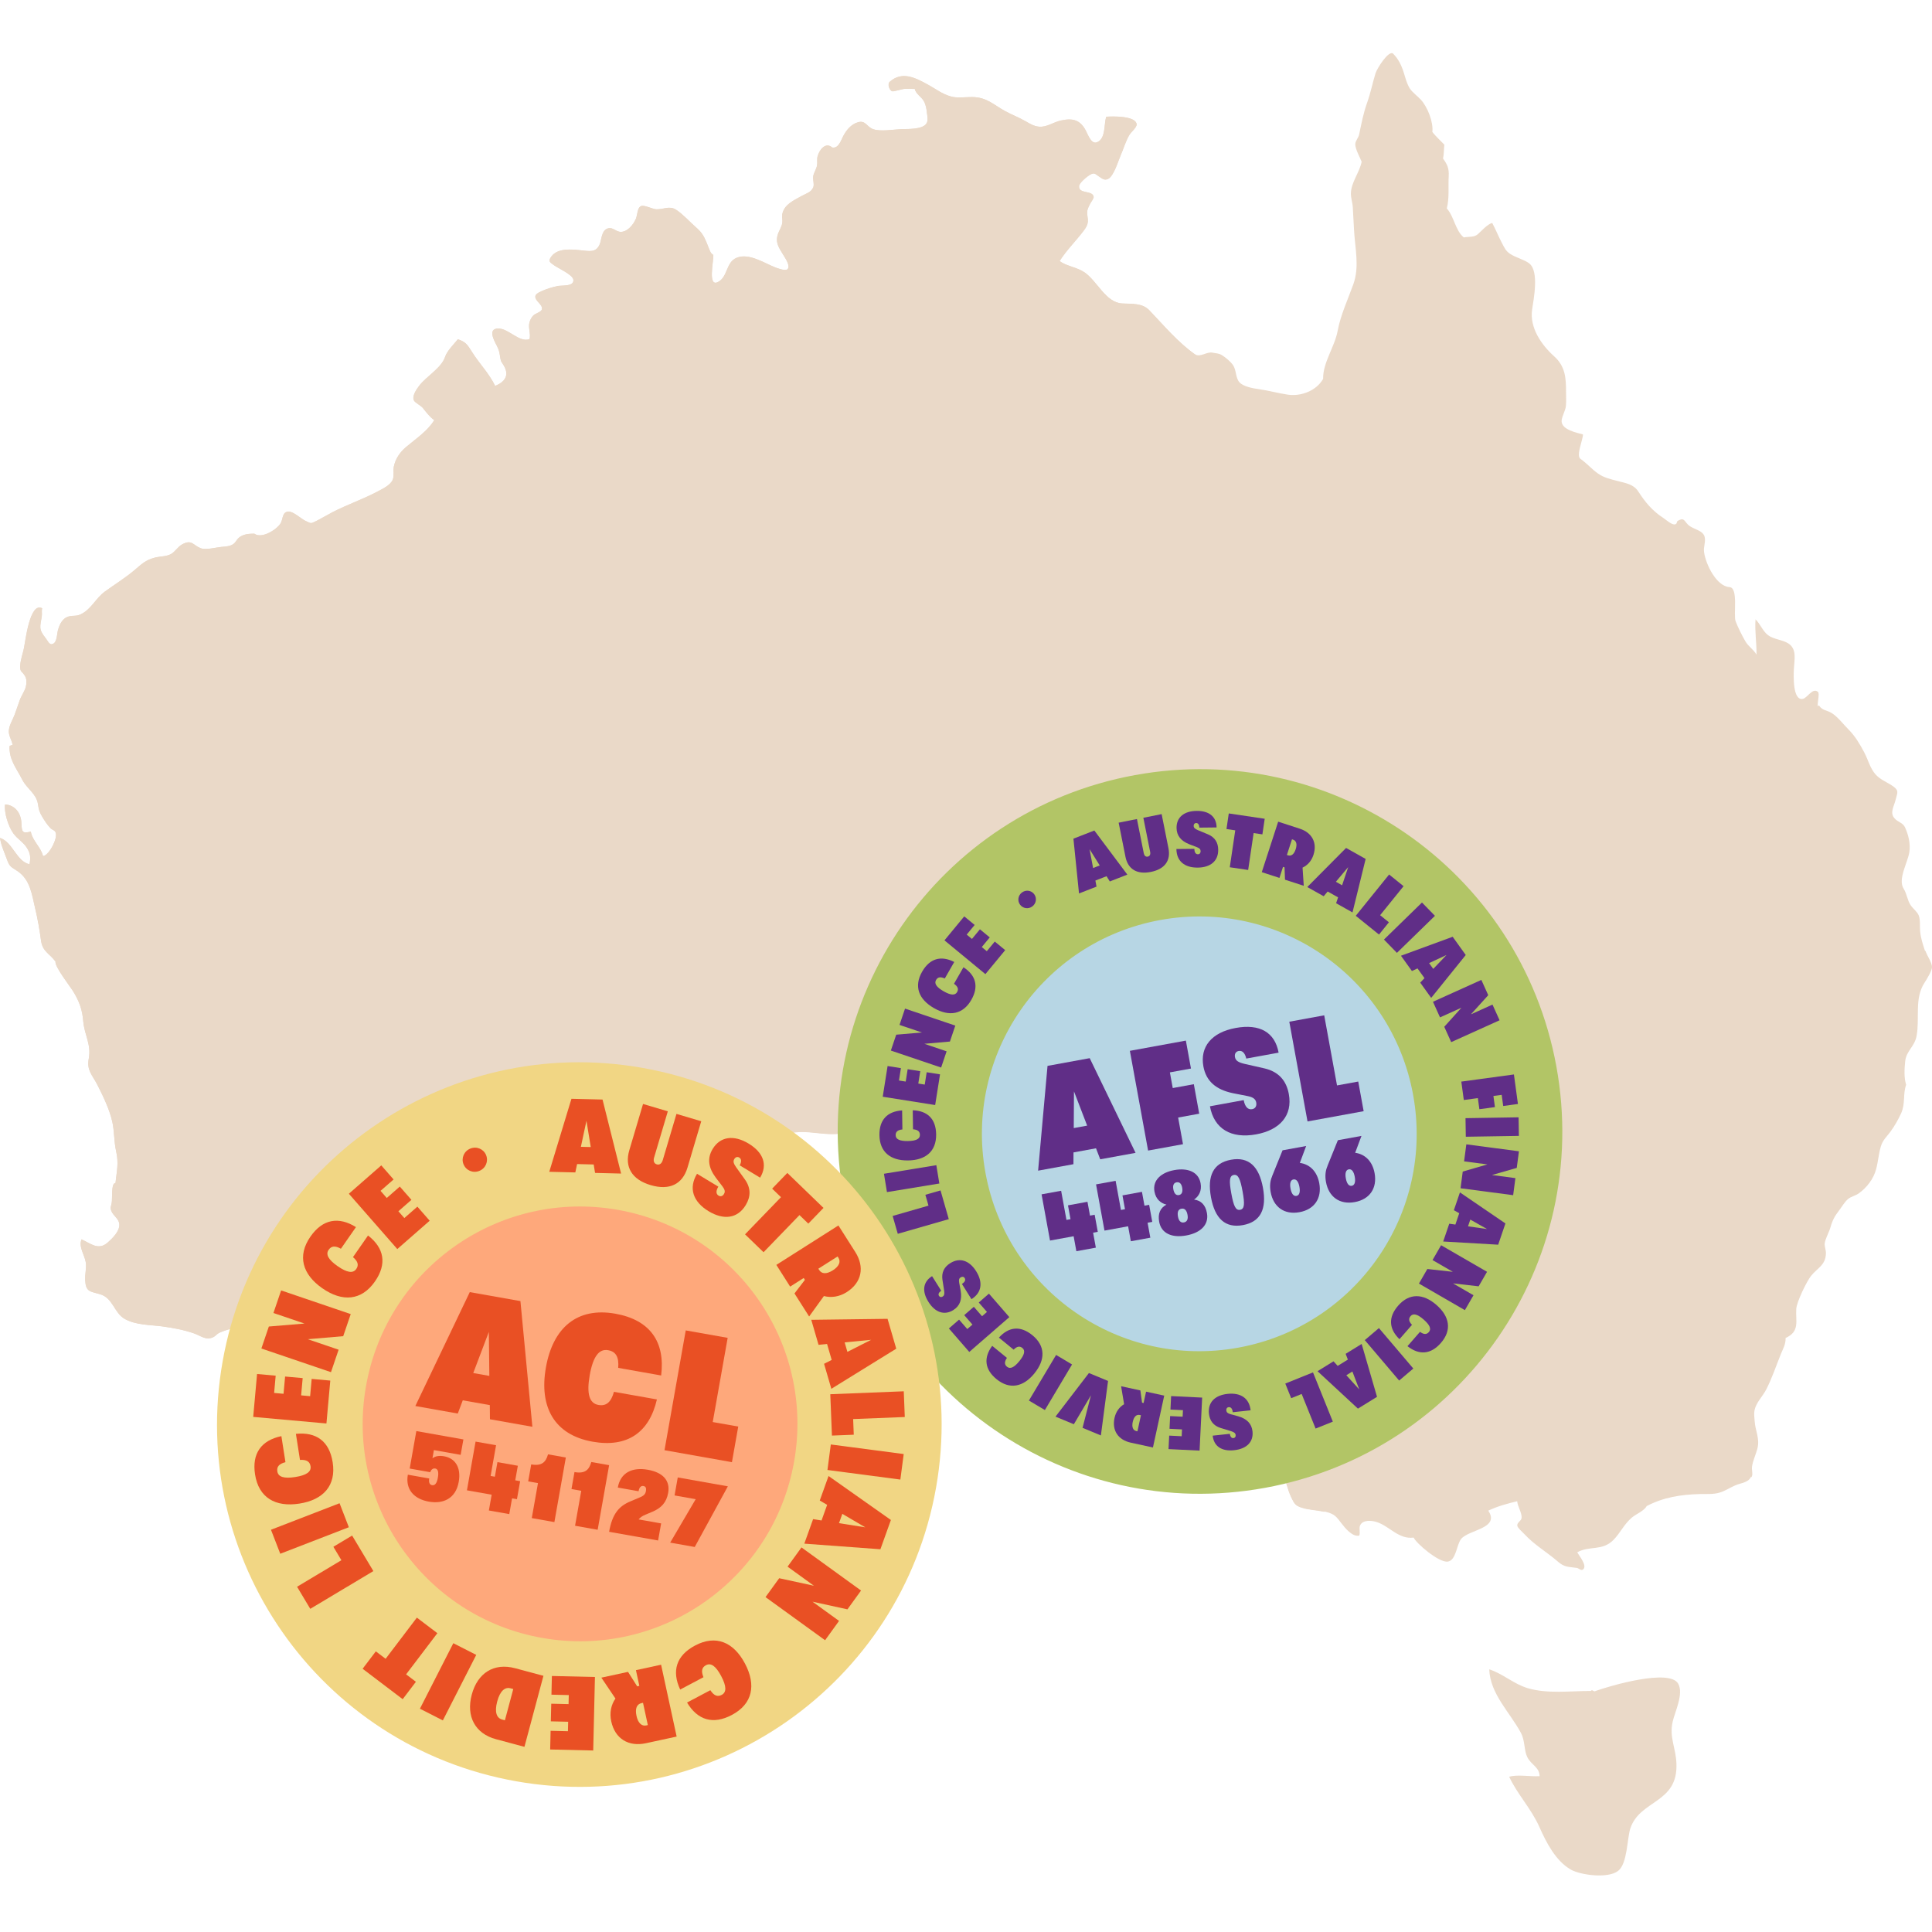
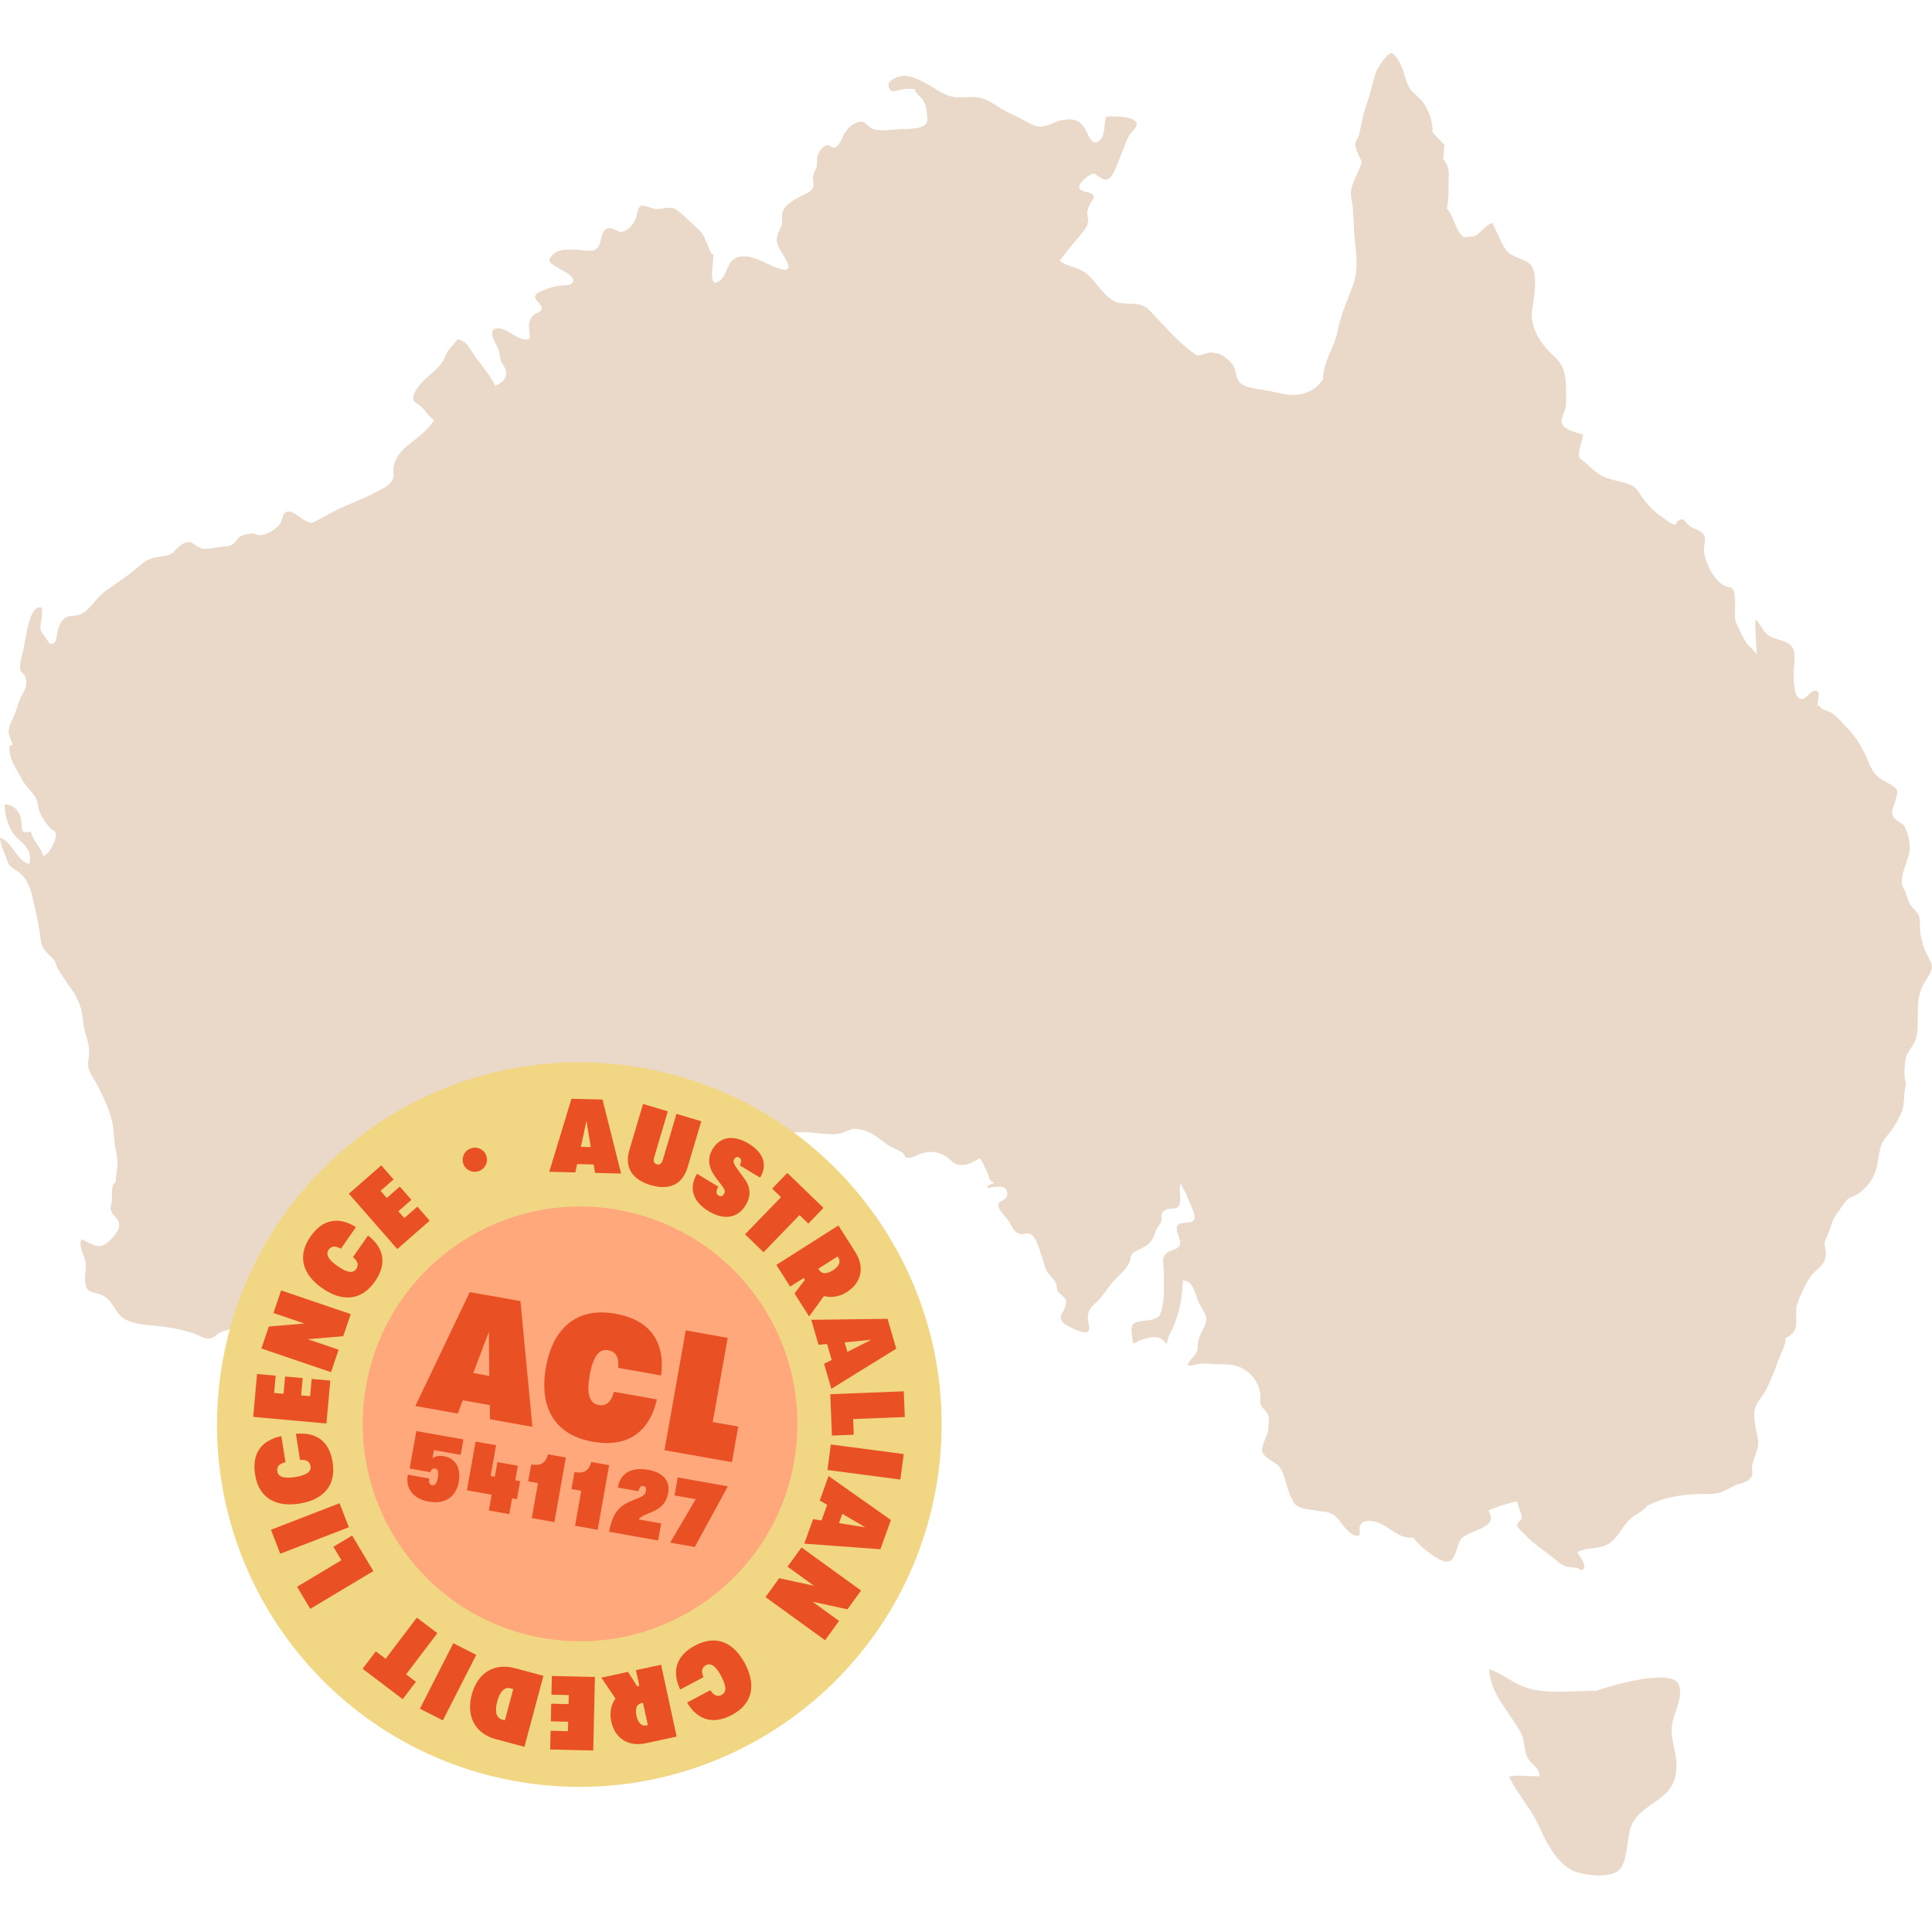
<svg xmlns="http://www.w3.org/2000/svg" width="380" height="380" viewBox="0 0 380 380" fill="none">
  <g clip-path="url(#clip0_27247_46618)">
    <g opacity="0.8">
      <path d="M235.079 69.73C231.656 67.317 228.86 63.961 226.045 61.016C224.68 59.585 222.697 59.791 220.687 59.679C217.461 59.501 215.796 55.266 213.29 53.555C211.794 52.535 209.755 52.349 208.399 51.339C209.736 49.226 211.616 47.374 213.131 45.374C214.066 44.139 214.047 43.635 213.851 42.27C213.729 41.419 213.935 40.942 214.449 39.988C214.59 39.717 215.151 39.016 215.095 38.698C214.889 37.352 212.093 38.221 212.233 36.585C212.289 35.93 213.851 34.65 214.421 34.341C215.3 33.864 215.338 34.191 216.179 34.724C216.834 35.145 217.227 35.528 217.947 35.173C219.078 34.612 219.957 31.555 220.406 30.545C220.995 29.199 221.388 27.74 222.155 26.478C222.473 25.954 223.614 25.029 223.548 24.43C223.371 22.747 218.742 22.86 217.591 22.953C217.077 24.346 217.554 27.235 215.768 27.974C214.664 28.432 214.029 26.609 213.57 25.711C212.448 23.533 210.943 23.187 208.633 23.701C207.155 24.028 205.874 25.057 204.331 24.907C203.33 24.814 202.554 24.327 201.713 23.841C200.413 23.084 199.019 22.579 197.701 21.85C195.307 20.541 194.091 19.11 191.173 19.082C189.649 19.073 188.368 19.344 186.993 18.961C185.301 18.484 184.048 17.493 182.542 16.661C179.998 15.268 177.427 13.912 174.967 16.1C174.518 16.492 174.883 17.755 175.482 17.942C175.762 18.035 177.436 17.474 177.95 17.465C178.605 17.455 179.269 17.446 179.914 17.483C180.139 18.484 181.205 18.998 181.691 19.868C182.112 20.625 182.233 21.457 182.327 22.308C182.392 22.906 182.57 23.617 182.261 24.197C181.541 25.524 178.502 25.337 177.155 25.403C175.659 25.477 173.2 25.898 171.76 25.412C170.469 24.982 170.273 23.598 168.758 24.038C167.374 24.44 166.485 25.571 165.84 26.768C165.382 27.628 164.952 29.227 163.671 29.002C162.427 27.899 161.192 29.339 160.809 30.713C160.641 31.302 160.8 31.919 160.697 32.508C160.566 33.275 160.07 33.92 159.939 34.678C159.836 35.313 160.182 36.211 159.958 36.809C159.584 37.81 158.499 38.072 157.648 38.548C156.077 39.427 154.207 40.231 153.851 42.157C153.758 42.681 153.936 43.27 153.861 43.794C153.749 44.644 153.262 45.261 153.01 46.009C152.43 47.72 153.187 48.712 154.141 50.264C154.515 50.871 155.535 52.395 154.852 52.966C154.431 53.321 152.898 52.751 152.561 52.62C150.41 51.806 147.268 49.647 144.827 50.722C142.742 51.638 143.181 54.452 141.208 55.462C139.16 56.509 140.357 51.432 140.301 50.123C140.03 50.048 140.058 49.88 139.824 49.731C139.422 48.926 139.347 48.618 138.992 47.748C138.393 46.29 137.954 45.635 136.841 44.663C135.681 43.653 134.344 42.139 132.979 41.25C131.642 40.39 130.529 41.204 129.098 41.157C128.35 41.138 126.751 40.269 126.096 40.521C125.329 40.82 125.395 42.26 125.058 43.046C124.581 44.13 123.506 45.523 122.187 45.598C121.187 45.654 120.588 44.635 119.597 44.906C118.259 45.28 118.353 47.103 117.942 48.057C117.193 49.768 115.856 49.375 114.201 49.216C112.424 49.048 109.712 48.73 108.45 50.432C107.72 51.423 108.16 51.563 108.992 52.18C109.703 52.713 112.658 54.013 112.77 55.013C112.929 56.369 110.647 56.088 109.722 56.238C109.095 56.341 105.579 57.285 105.317 58.145C105.008 59.164 106.982 59.922 106.533 60.95C106.346 61.371 105.252 61.67 104.896 62.044C104.401 62.549 104.083 63.288 104.055 63.98C104.026 64.933 104.363 65.7 104.157 66.691C102.1 67.439 100.033 64.55 97.939 64.606C95.919 64.662 97.162 66.944 97.714 67.991C98.247 69.01 98.238 69.459 98.406 70.431C98.556 71.282 98.649 71.132 99.098 71.908C100.258 73.909 99.201 75.143 97.387 75.9C96.171 73.395 94.329 71.59 92.879 69.29C91.963 67.841 91.654 67.261 90.055 66.719C89.27 67.692 87.923 69.019 87.54 70.178C86.81 72.413 83.837 74.002 82.396 75.929C81.91 76.574 80.938 77.976 81.442 78.808C81.723 79.266 82.752 79.725 83.182 80.257C83.837 81.08 84.575 82.062 85.407 82.623C84.117 84.764 81.742 86.326 79.843 87.934C78.693 88.915 77.786 90.178 77.459 91.767C77.29 92.571 77.552 93.581 77.244 94.338C76.804 95.413 75.27 96.124 74.307 96.638C71.446 98.162 68.313 99.237 65.414 100.724C64.329 101.285 63.273 101.93 62.197 102.472C61.038 103.061 61.187 102.94 60.14 102.472C59.27 102.089 57.652 100.518 56.689 100.612C55.501 100.724 55.67 101.996 55.249 102.809C54.622 104.043 51.508 106.072 50.021 104.959C48.89 104.959 47.796 105.062 46.982 105.754C46.412 106.24 46.337 106.848 45.551 107.194C44.906 107.484 44.223 107.503 43.513 107.568C42.409 107.68 40.473 108.204 39.473 107.821C37.958 107.241 37.752 106.044 35.873 107.035C34.947 107.521 34.47 108.522 33.572 108.999C32.674 109.466 31.43 109.419 30.449 109.672C28.644 110.13 27.811 110.971 26.446 112.131C24.623 113.673 22.584 114.926 20.657 116.319C18.806 117.656 17.946 119.863 15.841 120.835C14.991 121.228 14.467 121.022 13.616 121.219C12.325 121.509 11.745 122.715 11.399 123.921C11.213 124.566 11.222 126.127 10.549 126.548C9.744 127.053 9.501 126.174 8.968 125.501C7.537 123.715 7.893 123.304 8.211 121.2C8.295 120.667 8.136 120.134 8.295 119.639C5.863 118.283 4.984 126.137 4.704 127.483C4.47 128.642 3.993 129.848 3.965 131.036C3.937 132.307 4.348 131.933 4.947 133.018C5.284 133.635 5.228 134.43 5.078 135.066C4.872 135.907 4.208 136.814 3.9 137.655C3.535 138.628 3.226 139.628 2.862 140.601C2.478 141.601 1.767 142.686 1.73 143.789C1.702 144.789 2.347 145.584 2.478 146.547C2.282 146.51 2.048 146.659 1.88 146.715C1.749 149.417 3.208 151.044 4.377 153.344C5.312 155.177 7.117 156.056 7.453 158.094C7.631 159.207 7.715 159.665 8.295 160.628C8.8 161.469 9.295 162.245 9.978 162.928C10.324 163.264 10.726 163.236 10.932 163.723C11.437 164.863 9.567 168.332 8.454 168.369C8.052 166.612 6.396 165.424 6.05 163.554C4.32 164.012 4.283 163.564 4.208 161.862C4.124 159.983 3.03 158.346 0.991 158.216C0.776 159.88 1.665 162.601 2.637 163.928C3.413 164.994 4.517 165.574 5.256 166.705C5.994 167.846 6.041 168.631 5.807 169.987C3.226 169.435 2.525 165.63 0 164.798C0.178 166.191 0.832 167.565 1.309 168.884C1.861 170.445 2.048 170.417 3.376 171.286C5.938 172.96 6.266 175.915 6.911 178.654C7.425 180.814 7.771 182.833 8.07 185.012C8.36 187.162 9.735 187.518 10.913 189.116C10.689 190.061 13.859 194.09 14.457 195.091C15.636 197.064 16.188 198.625 16.375 200.916C16.599 203.515 17.974 205.432 17.459 208.171C17.01 210.574 18.133 211.35 19.208 213.482C20.321 215.688 21.527 218.185 22.079 220.606C22.509 222.504 22.397 224.449 22.827 226.366C23.379 228.843 22.977 230.171 22.706 232.696C21.826 232.602 22.126 235.753 21.967 236.594C21.836 237.314 21.621 237.501 21.911 238.212C22.275 239.119 23.379 239.68 23.463 240.774C23.566 242.129 22.154 243.523 21.2 244.364C19.367 245.981 17.983 244.654 16.029 243.756C15.43 245.234 16.599 246.758 16.852 248.197C17.057 249.357 16.683 250.572 16.749 251.75C16.861 254.041 17.6 253.966 19.638 254.536C22.257 255.266 22.406 258.258 24.585 259.436C26.802 260.633 29.429 260.548 31.907 260.876C33.983 261.147 36.19 261.568 38.126 262.241C39.492 262.708 40.492 263.699 41.951 262.989C42.409 262.764 42.662 262.353 43.129 262.128C43.924 261.745 45.084 261.446 45.944 261.156C48.057 260.446 48.114 259.782 49.544 257.996C51.153 256.004 53.425 256.201 55.352 254.798C58.41 257.566 62.01 252.274 61.075 249.983C64.572 248.197 67.976 248.665 71.642 248.347C73.176 248.216 74.663 248.141 76.159 247.842C77.057 247.664 78.815 247.057 79.694 247.365C80.236 247.562 80.807 248.272 81.302 248.59C82.106 249.104 82.434 249.011 83.322 249.207C84.267 249.413 84.229 249.908 85.034 250.301C86.894 251.236 89.214 248.74 91.121 248.73C92.365 248.73 93.412 249.544 94.553 249.721C96.078 249.964 98.808 248.515 99.846 247.272C101.305 245.533 100.66 243.186 101.661 241.297C102.493 239.708 103.596 238.969 104.653 237.651C105.261 236.894 107.393 237.8 108.478 237.445C109.75 237.034 111.405 236.529 112.359 235.575C114.023 233.92 115.033 231.798 117.53 231.05C118.325 230.816 118.68 230.994 119.485 230.947C120.429 230.891 121.243 230.414 122.15 230.199C124.852 229.545 127.667 229.732 130.407 229.825C133.259 229.928 135.008 229.956 137.664 228.647C140.703 227.151 143.668 226.02 146.969 225.347C150.672 224.589 154.291 222.439 158.172 222.607C160.229 222.691 162.417 223.121 164.465 223C165.831 222.925 166.841 222.046 168.215 221.878C168.225 221.719 167.851 222.084 168.075 221.999C170.871 221.971 172.592 223.72 174.724 225.234C175.612 225.861 177.932 226.366 178.044 227.572C179.54 227.946 180.363 226.917 181.812 226.628C183.468 226.3 184.927 226.59 186.32 227.591C187.405 228.376 187.47 228.993 188.966 229.077C190.407 229.161 191.519 228.311 192.773 227.731C193.231 228.666 193.941 229.825 194.297 230.826C194.736 232.032 194.446 232.116 195.746 232.649C195.12 232.78 194.493 233.013 194.072 233.528C195.316 233.649 197.972 232.555 198.131 234.622C198.262 236.22 196.691 235.902 196.392 236.837C196.074 237.8 198.084 239.511 198.561 240.334C199.057 241.194 199.375 242.176 200.403 242.578C201.142 242.868 201.918 242.363 202.582 242.625C203.929 243.149 204.565 246.234 205.004 247.384C205.313 248.188 205.444 249.058 205.837 249.824C206.332 250.787 207.286 251.451 207.716 252.442C207.903 252.872 207.828 253.452 208.034 253.845C208.333 254.434 208.764 254.527 209.128 255.004C209.699 255.733 209.792 255.574 209.671 256.547C209.502 257.912 207.857 258.837 209.082 260.09C209.643 260.661 213.037 262.446 213.888 261.867C214.618 261.371 213.804 259.903 213.888 258.996C214.057 257.042 214.982 256.818 216.273 255.387C217.264 254.293 217.966 253.003 218.957 251.919C220.07 250.703 221.641 249.553 222.192 247.945C222.436 247.234 222.23 247.047 222.66 246.561C223.343 245.776 224.998 245.43 225.821 244.644C226.765 243.738 226.98 242.821 227.42 241.737C227.616 241.251 228.187 240.699 228.308 240.259C228.626 239.184 227.953 238.483 229.412 237.81C230.328 237.389 231.282 238.034 231.853 236.987C232.507 235.781 231.525 233.902 232.264 232.677C232.47 232.78 232.694 232.677 232.76 232.677C231.563 232.237 233.218 234.378 233.377 234.939C233.648 235.902 235.481 239.035 234.836 239.97C234.247 240.83 232.283 240.175 231.628 241.017C231.086 241.718 231.909 243.064 232.049 243.794C232.498 246.178 230.384 245.402 229.178 246.767C228.486 247.543 228.907 249.03 228.907 250.049C228.907 252.573 229.169 255.284 228.439 257.697C228.112 258.772 228.177 258.959 226.971 259.454C225.98 259.866 223.399 259.595 222.763 260.595C222.314 261.315 222.782 263.269 222.828 264.055C223.417 264.185 223.417 263.868 223.951 263.671C225.017 263.279 226.176 262.839 227.354 262.961C228.57 263.082 228.729 263.596 229.496 264.307C229.468 262.905 230.525 261.568 230.992 260.287C231.32 259.398 231.609 258.389 231.871 257.482C232.367 255.724 232.451 253.592 232.638 251.797C234.892 251.741 235.144 255.097 235.995 256.565C236.968 258.248 237.744 259.099 236.921 260.838C236.341 262.054 235.687 263.185 235.574 264.466C235.528 265.027 235.668 265.186 235.434 265.775C235.041 266.738 233.929 267.392 233.611 268.533C234.471 268.608 235.537 268.196 236.425 268.131C237.492 268.056 238.445 268.281 239.446 268.271C240.624 268.262 241.597 268.225 242.934 268.542C245.394 269.122 247.629 271.478 247.9 274.255C247.956 274.797 247.75 275.489 247.89 276.013C248.152 276.966 249.078 277.331 249.405 278.229C249.686 278.995 249.527 280.108 249.48 280.912C249.405 282.427 248.33 283.708 248.236 285.054C248.199 285.55 248.377 285.877 248.816 286.316C250.154 287.644 251.444 287.56 252.239 289.495C252.912 291.141 253.183 292.861 253.95 294.469C254.539 295.713 254.764 296.105 255.961 296.489C257.513 296.994 259.196 296.984 260.768 297.358C262.507 297.779 262.872 298.34 263.863 299.64C264.555 300.547 265.995 302.332 267.351 302.033C267.585 301.425 267.257 300.621 267.51 300.042C268.024 298.864 269.839 299.041 270.848 299.387C273.401 300.257 275.075 302.79 278.049 302.426C278.498 303.492 282.987 307.391 284.754 307.147C286.409 306.923 286.484 303.81 287.382 302.697C288.869 300.846 295.088 300.649 292.722 297.125C294.555 296.255 296.425 295.75 298.417 295.273C298.482 296.283 299.399 297.648 299.277 298.592C299.202 299.153 298.389 299.425 298.426 300.051C298.445 300.481 299.539 301.425 299.829 301.743C301.774 303.856 304.346 305.334 306.496 307.213C307.759 308.307 308.601 308.157 310.144 308.391C310.499 308.447 310.967 308.98 311.341 308.709C312.323 307.998 310.508 305.904 310.228 305.315C312.64 303.978 315.1 305.109 317.298 302.931C318.719 301.51 319.392 299.817 320.973 298.48C321.786 297.798 323.376 297.181 323.881 296.227C327.154 294.507 330.558 293.964 334.289 293.861C335.655 293.824 336.945 293.964 338.273 293.562C339.358 293.235 340.284 292.581 341.322 292.141C342.472 291.646 344.043 291.618 344.482 290.271C344.66 289.72 344.398 288.981 344.482 288.42C344.651 287.251 345.221 286.073 345.53 284.923C346.082 282.857 345.109 281.417 344.997 279.351C344.959 278.631 344.828 278.06 344.978 277.322C345.315 275.751 346.568 274.638 347.297 273.208C348.429 270.992 349.214 268.617 350.14 266.317C350.589 265.205 351.122 264.382 351.094 263.11C353.956 261.811 353.03 259.772 353.189 257.379C353.282 255.995 355.227 252.003 356.078 250.918C357.331 249.338 358.968 248.805 359.024 246.458C359.043 245.776 358.706 245.084 358.79 244.476C358.912 243.541 359.66 242.279 359.922 241.325C360.277 240.016 360.763 239.119 361.596 238.044C362.147 237.333 362.727 236.276 363.438 235.725C363.999 235.285 364.841 235.117 365.449 234.687C367.076 233.537 368.394 231.807 368.899 229.9C369.292 228.441 369.386 226.936 369.806 225.496C370.19 224.169 370.91 223.617 371.695 222.56C372.472 221.513 373.257 220.139 373.799 218.951C374.688 217.016 374.136 215.118 374.8 213.304C374.351 211.939 374.463 210.088 374.613 208.685C374.837 206.591 376.465 205.834 376.857 203.693C377.503 200.149 376.39 196.362 378.4 193.258C378.803 192.641 379.878 190.902 379.887 190.182C379.906 189.294 378.896 187.91 378.606 186.985C378.167 185.592 377.793 184.582 377.662 183.123C377.577 182.198 377.736 180.926 377.39 180.057C377.101 179.327 376.24 178.701 375.801 178.046C375.137 177.055 375.071 175.821 374.435 174.821C373.229 172.932 375.202 169.734 375.539 167.64C375.801 165.976 375.371 164.209 374.688 162.722C374.248 161.768 373.285 161.75 372.574 160.89C371.677 159.805 372.546 158.58 372.864 157.234C373.182 155.897 373.547 155.542 372.415 154.7C371.555 154.064 370.489 153.644 369.601 152.961C367.889 151.643 367.646 149.838 366.692 148.024C365.86 146.444 364.887 144.789 363.644 143.546C362.587 142.499 361.437 140.928 360.174 140.189C359.314 139.684 358.388 139.74 357.771 138.749C357.631 138.721 357.687 138.843 357.556 138.955C357.369 138.432 357.958 136.449 357.575 136.094C356.537 135.159 355.48 137.282 354.601 137.459C352.6 137.861 352.768 133.009 352.833 131.597C352.918 129.792 353.488 127.661 351.73 126.548C350.523 125.791 348.868 125.772 347.746 124.931C346.736 124.164 346.184 122.677 345.287 121.817C345.118 124.154 345.52 126.464 345.483 128.755C344.941 127.792 343.884 127.146 343.304 126.155C342.64 125.024 341.845 123.407 341.378 122.21C340.891 120.966 341.967 115.59 340.171 115.478C337.628 115.319 335.533 111.084 335.178 108.653C335.019 107.549 335.449 106.857 335.327 105.829C335.14 104.221 333.055 104.221 331.998 103.183C331.231 102.435 331.259 101.715 329.988 102.444C329.735 102.594 329.903 103.005 329.501 103.127C328.856 103.323 327.706 102.239 327.163 101.883C325.013 100.49 323.6 98.789 322.235 96.676C321.3 95.236 319.832 95.049 318.205 94.619C316.783 94.245 315.502 93.983 314.296 93.132C313.061 92.263 312.098 91.112 310.873 90.271C309.929 89.626 311.359 86.503 311.35 85.447C310.069 85.11 307.282 84.521 307.151 82.941C307.076 82.09 307.909 80.828 307.993 79.856C308.077 78.939 308.021 77.995 308.021 77.079C308.021 74.255 307.862 72.039 305.664 70.066C303.167 67.822 300.839 64.457 301.344 60.913C301.643 58.847 302.775 53.33 300.764 51.797C299.791 51.058 298.23 50.694 297.098 49.983C296.135 49.375 295.892 48.693 295.359 47.702C294.835 46.72 294.078 44.906 293.498 43.85C292.563 44.074 291.347 45.477 290.646 46.084C289.916 46.72 288.888 46.496 287.915 46.701C286.26 45.383 286.007 42.597 284.567 40.989C285.1 38.922 284.82 36.763 284.941 34.659C285.025 33.154 284.698 32.387 283.828 31.181C284.015 30.274 283.987 29.358 284.081 28.451C283.379 27.731 282.351 26.758 281.724 25.964C281.949 24 280.78 21.064 279.489 19.634C278.909 18.989 277.759 18.138 277.31 17.427C276.703 16.474 276.441 15.361 276.104 14.286C275.655 12.855 275.057 11.612 274.028 10.574C273.205 9.732 270.858 13.416 270.549 14.417C269.979 16.259 269.595 18.231 268.913 20.148C268.137 22.327 267.781 24.29 267.323 26.468C267.192 27.095 266.594 27.693 266.565 28.329C266.528 29.264 267.491 30.975 267.819 31.807C267.398 33.939 265.752 35.865 265.705 38.015C265.686 38.978 266.032 39.848 266.079 40.811C266.154 42.307 266.257 43.775 266.322 45.215C266.5 48.768 267.435 52.414 266.191 55.892C265.116 58.884 263.676 61.96 263.096 65.092C262.516 68.215 260.169 71.356 260.244 74.517C258.907 76.882 255.867 77.995 253.342 77.63C251.388 77.35 249.518 76.807 247.554 76.536C246.478 76.387 244.552 76.05 243.785 75.19C243 74.32 243.187 72.815 242.541 71.843C242.111 71.188 241.036 70.263 240.316 69.842C239.661 69.459 239.231 69.524 238.501 69.365C237.351 69.113 236.033 70.375 235.032 69.674L235.079 69.73Z" fill="#E5CFBA" />
      <path d="M312.893 332.589C308.891 332.589 304.393 333.187 300.531 332.056C297.744 331.233 295.649 329.232 292.918 328.335C293.077 333.159 296.977 336.796 299.137 340.817C299.988 342.406 299.726 344.257 300.4 345.604C301.176 347.156 302.784 347.558 302.822 349.353C300.867 349.456 298.473 348.979 296.837 349.465C298.408 352.868 301.157 355.701 302.784 359.357C304.15 362.424 305.964 366.005 308.975 367.735C310.771 368.763 316.232 369.576 318.28 367.968C320.113 366.519 320.019 361.582 320.664 359.628C322.563 353.944 330.016 354.757 329.735 346.913C329.614 343.65 328.286 341.798 328.997 338.61C329.417 336.721 331.204 333.159 330.081 331.158C328.389 328.166 316.84 331.504 313.604 332.673C313.258 332.551 313.146 332.29 312.893 332.598V332.589Z" fill="#E5CFBA" />
      <path d="M149.326 51.179C147.811 50.553 146.212 50.132 144.837 50.74C142.752 51.656 143.192 54.47 141.218 55.48C139.17 56.527 140.367 51.45 140.311 50.141C140.04 50.066 140.068 49.898 139.834 49.749C139.432 48.944 139.357 48.636 139.002 47.766C138.404 46.308 137.964 45.653 136.851 44.681C135.692 43.671 134.354 42.157 132.989 41.268C131.652 40.408 130.539 41.222 129.108 41.175C128.36 41.156 126.761 40.287 126.106 40.539C125.339 40.838 125.405 42.278 125.068 43.063C124.591 44.148 123.516 45.541 122.197 45.616C121.197 45.672 120.598 44.653 119.607 44.924C118.27 45.298 118.363 47.121 117.952 48.075C117.204 49.786 115.866 49.393 114.211 49.234C112.434 49.066 109.722 48.748 108.46 50.45C107.731 51.441 108.17 51.581 109.002 52.198C109.713 52.731 112.668 54.031 112.78 55.031C112.939 56.387 110.658 56.106 109.732 56.256C109.105 56.359 105.589 57.303 105.327 58.163C105.019 59.182 106.992 59.94 106.543 60.968C106.356 61.389 105.262 61.688 104.906 62.062C104.411 62.567 104.093 63.306 104.065 63.998C104.037 64.951 104.373 65.718 104.168 66.709C102.11 67.457 100.044 64.568 97.949 64.624C95.929 64.68 97.173 66.961 97.724 68.009C98.257 69.028 98.248 69.477 98.416 70.449C98.566 71.3 98.66 71.15 99.108 71.926C100.268 73.927 99.211 75.161 97.397 75.918C96.181 73.413 94.339 71.608 92.89 69.308C91.973 67.859 91.665 67.279 90.066 66.737C89.28 67.709 87.933 69.037 87.55 70.197C86.82 72.431 83.847 74.02 82.407 75.947C81.92 76.592 80.948 77.994 81.453 78.826C81.733 79.284 82.762 79.743 83.192 80.275C83.847 81.098 84.585 82.08 85.418 82.641C84.127 84.782 81.752 86.344 79.854 87.952C78.703 88.933 77.796 90.196 77.469 91.785C77.301 92.589 77.562 93.599 77.254 94.356C76.814 95.431 75.281 96.142 74.317 96.656C71.456 98.18 68.323 99.255 65.424 100.742C64.339 101.303 63.283 101.948 62.207 102.49C61.048 103.079 61.197 102.958 60.15 102.49C59.28 102.107 57.662 100.536 56.699 100.63C55.512 100.742 55.68 102.014 55.259 102.827C54.633 104.061 51.519 106.09 50.032 104.977C48.9 104.977 47.806 105.08 46.992 105.772C46.422 106.258 46.347 106.866 45.562 107.212C44.916 107.502 44.234 107.521 43.523 107.586C42.419 107.698 40.484 108.222 39.483 107.839C37.968 107.259 37.762 106.062 35.883 107.053C34.957 107.539 34.48 108.54 33.582 109.017C32.684 109.484 31.441 109.437 30.459 109.69C28.654 110.148 27.822 110.989 26.456 112.149C24.633 113.691 22.594 114.944 20.668 116.337C18.816 117.674 17.956 119.881 15.852 120.853C15.001 121.246 14.477 121.04 13.626 121.237C12.336 121.527 11.756 122.733 11.41 123.939C11.223 124.584 11.232 126.145 10.559 126.566C9.755 127.071 9.511 126.192 8.978 125.519C7.548 123.733 7.903 123.322 8.221 121.218C8.305 120.685 8.146 120.152 8.305 119.657C5.874 118.301 4.995 126.155 4.714 127.501C4.48 128.66 4.003 129.867 3.975 131.054C3.947 132.325 4.359 131.951 4.957 133.036C5.294 133.653 5.238 134.448 5.088 135.084C4.882 135.925 4.218 136.832 3.91 137.674C3.545 138.646 3.237 139.646 2.872 140.619C2.488 141.619 1.778 142.704 1.74 143.807C1.712 144.807 2.357 145.602 2.488 146.565C2.292 146.528 2.058 146.677 1.89 146.733C1.759 149.436 3.218 151.062 4.387 153.362C5.322 155.195 7.127 156.074 7.463 158.112C7.641 159.225 7.725 159.683 8.305 160.646C8.81 161.487 9.306 162.263 9.988 162.946C10.334 163.282 10.736 163.254 10.942 163.741C11.447 164.881 9.577 168.35 8.464 168.387C8.062 166.63 6.407 165.442 6.061 163.572C4.331 164.03 4.293 163.582 4.218 161.88C4.134 160.001 3.04 158.365 1.002 158.234C0.786 159.898 1.675 162.619 2.647 163.946C3.424 165.012 4.527 165.592 5.266 166.723C6.005 167.864 6.051 168.649 5.818 170.005C3.237 169.453 2.535 165.648 0.01 164.816C0.188 166.209 0.843 167.583 1.319 168.902C1.871 170.463 2.058 170.435 3.386 171.305C5.948 172.978 6.276 175.933 6.921 178.672C7.435 180.832 7.781 182.851 8.081 185.03C8.371 187.18 9.745 187.536 10.924 189.135C10.699 190.079 13.869 194.109 14.468 195.109C15.646 197.082 16.198 198.643 16.385 200.934C16.609 203.533 17.984 205.45 17.47 208.189C17.021 210.592 18.143 211.368 19.218 213.5C20.331 215.706 21.538 218.203 22.089 220.624C22.519 222.522 22.407 224.467 22.837 226.384C23.389 228.862 22.987 230.189 22.716 232.714C21.837 232.62 22.136 235.771 21.977 236.613C21.846 237.332 21.631 237.519 21.921 238.23C22.286 239.137 23.389 239.698 23.473 240.792C23.576 242.148 22.164 243.541 21.21 244.382C19.377 246 17.993 244.672 16.039 243.774C15.44 245.252 16.609 246.776 16.862 248.216C17.067 249.375 16.693 250.59 16.759 251.768C16.871 254.059 17.61 253.984 19.648 254.555C22.267 255.284 22.416 258.276 24.595 259.454C26.812 260.651 29.439 260.567 31.918 260.894C33.994 261.165 36.201 261.586 38.136 262.259C39.502 262.726 40.502 263.717 41.961 263.007C42.419 262.782 42.672 262.371 43.139 262.147C43.934 261.763 45.094 261.464 45.954 261.174C48.068 260.464 48.124 259.8 49.555 258.014C51.163 256.023 53.436 256.219 55.362 254.816C58.42 257.584 62.02 252.292 61.085 250.001C64.583 248.216 67.987 248.683 71.652 248.365C73.186 248.234 74.673 248.159 76.169 247.86C77.067 247.683 78.825 247.075 79.704 247.383C80.246 247.58 80.817 248.29 81.312 248.608C82.117 249.122 82.444 249.029 83.332 249.225C84.277 249.431 84.24 249.927 85.044 250.319C86.905 251.254 89.224 248.758 91.132 248.749C92.375 248.749 93.423 249.562 94.564 249.74C96.088 249.983 98.819 248.533 99.856 247.29C101.315 245.551 100.67 243.204 101.671 241.315C102.503 239.726 103.607 238.987 104.663 237.669C105.271 236.912 107.403 237.819 108.488 237.463C109.76 237.052 111.415 236.547 112.369 235.593C114.033 233.939 115.043 231.816 117.54 231.068C118.335 230.834 118.691 231.012 119.495 230.965C120.439 230.909 121.253 230.432 122.16 230.217C124.863 229.563 127.677 229.75 130.417 229.843C133.27 229.946 135.018 229.974 137.674 228.665C140.713 227.169 143.678 226.038 146.979 225.365C147.746 225.206 148.513 224.991 149.279 224.748V51.179H149.326Z" fill="#E5CFBA" />
      <path d="M149.325 224.786C152.243 223.861 155.151 222.533 158.228 222.664C160.285 222.748 162.474 223.178 164.522 223.057C165.831 222.982 166.822 222.168 168.122 221.963C168.057 222.028 168.01 222.094 168.122 222.056C170.918 222.028 172.639 223.776 174.771 225.291C175.659 225.918 177.978 226.422 178.091 227.629C179.587 228.003 180.41 226.974 181.859 226.684C183.515 226.357 184.973 226.647 186.367 227.647C187.452 228.433 187.517 229.05 189.013 229.134C190.453 229.218 191.566 228.367 192.819 227.788C193.278 228.723 193.988 229.882 194.344 230.882C194.783 232.088 194.493 232.173 195.793 232.705C195.167 232.836 194.54 233.07 194.119 233.584C195.363 233.706 198.019 232.612 198.178 234.678C198.309 236.277 196.738 235.959 196.438 236.894C196.12 237.857 198.131 239.568 198.608 240.391C199.104 241.251 199.422 242.233 200.45 242.635C201.189 242.925 201.965 242.42 202.629 242.682C203.976 243.205 204.612 246.291 205.051 247.441C205.36 248.245 205.491 249.114 205.883 249.881C206.379 250.844 207.333 251.508 207.763 252.499C207.95 252.929 207.875 253.509 208.081 253.901C208.38 254.49 208.81 254.584 209.175 255.061C209.746 255.79 209.839 255.631 209.718 256.603C209.549 257.968 207.903 258.894 209.128 260.147C209.69 260.717 213.084 262.503 213.935 261.923C214.665 261.428 213.851 259.96 213.935 259.053C214.103 257.099 215.029 256.875 216.32 255.444C217.311 254.35 218.012 253.06 219.004 251.975C220.116 250.76 221.688 249.61 222.239 248.002C222.482 247.291 222.277 247.104 222.707 246.618C223.39 245.833 225.045 245.487 225.868 244.701C226.812 243.794 227.027 242.878 227.467 241.793C227.663 241.307 228.234 240.756 228.355 240.316C228.673 239.241 228 238.54 229.459 237.867C230.375 237.446 231.329 238.091 231.899 237.044C232.554 235.838 231.572 233.958 232.311 232.734C232.339 232.752 232.367 232.752 232.395 232.762C232.227 233.108 233.293 234.547 233.424 234.996C233.695 235.959 235.528 239.091 234.883 240.026C234.293 240.887 232.33 240.232 231.675 241.074C231.133 241.775 231.956 243.121 232.096 243.85C232.545 246.235 230.431 245.459 229.225 246.824C228.533 247.6 228.954 249.086 228.954 250.105C228.954 252.63 229.216 255.341 228.486 257.753C228.159 258.829 228.224 259.016 227.018 259.511C226.027 259.923 223.446 259.651 222.81 260.652C222.361 261.372 222.828 263.326 222.875 264.111C223.464 264.242 223.464 263.924 223.997 263.728C225.063 263.335 226.223 262.896 227.401 263.017C228.617 263.139 228.776 263.653 229.543 264.364C229.515 262.961 230.571 261.624 231.039 260.343C231.366 259.455 231.656 258.445 231.918 257.538C232.414 255.781 232.498 253.649 232.685 251.854C234.939 251.798 235.191 255.154 236.042 256.622C237.015 258.305 237.791 259.156 236.968 260.895C236.388 262.11 235.734 263.242 235.621 264.523C235.575 265.084 235.715 265.243 235.481 265.832C235.088 266.795 233.975 267.449 233.657 268.59C234.518 268.665 235.584 268.253 236.472 268.188C237.538 268.113 238.492 268.337 239.493 268.328C240.671 268.319 241.644 268.281 242.981 268.599C245.44 269.179 247.675 271.535 247.947 274.312C248.003 274.854 247.797 275.546 247.937 276.07C248.199 277.023 249.125 277.388 249.452 278.285C249.733 279.052 249.574 280.165 249.527 280.969C249.452 282.484 248.377 283.764 248.283 285.111C248.246 285.606 248.424 285.934 248.863 286.373C250.2 287.701 251.491 287.617 252.286 289.552C252.959 291.197 253.23 292.918 253.997 294.526C254.586 295.769 254.811 296.162 256.008 296.546C257.457 297.013 259.019 297.05 260.496 297.359V162.9H149.269V224.768L149.325 224.786Z" fill="#E5CFBA" />
      <path d="M149.324 51.179C150.502 51.665 151.634 52.282 152.578 52.638C152.915 52.769 154.448 53.339 154.869 52.983C155.552 52.413 154.533 50.889 154.159 50.282C153.205 48.72 152.457 47.738 153.027 46.027C153.28 45.279 153.766 44.672 153.878 43.811C153.953 43.279 153.775 42.699 153.869 42.175C154.215 40.249 156.094 39.445 157.665 38.566C158.507 38.099 159.601 37.828 159.975 36.827C160.2 36.229 159.854 35.331 159.957 34.695C160.078 33.938 160.583 33.284 160.714 32.526C160.817 31.937 160.658 31.32 160.826 30.731C161.21 29.357 162.444 27.917 163.688 29.02C164.969 29.244 165.399 27.646 165.857 26.786C166.493 25.589 167.382 24.457 168.775 24.055C170.29 23.616 170.477 24.99 171.777 25.43C173.217 25.916 175.676 25.486 177.173 25.421C178.519 25.355 181.568 25.551 182.279 24.214C182.587 23.644 182.4 22.933 182.344 22.326C182.26 21.465 182.129 20.643 181.708 19.885C181.222 19.007 180.146 18.502 179.931 17.501C179.286 17.464 178.622 17.473 177.968 17.483C177.453 17.492 175.779 18.053 175.499 17.959C174.9 17.772 174.536 16.51 174.984 16.117C177.444 13.93 180.016 15.285 182.559 16.678C184.065 17.501 185.318 18.502 187.011 18.979C188.376 19.362 189.666 19.091 191.191 19.1C194.108 19.128 195.324 20.559 197.718 21.868C199.037 22.587 200.43 23.102 201.73 23.859C202.571 24.345 203.357 24.831 204.348 24.925C205.882 25.075 207.172 24.046 208.65 23.719C210.96 23.205 212.465 23.55 213.588 25.729C214.046 26.617 214.682 28.441 215.785 27.992C217.562 27.253 217.094 24.364 217.609 22.971C218.759 22.877 223.388 22.756 223.566 24.448C223.631 25.047 222.49 25.982 222.172 26.496C221.405 27.758 221.022 29.216 220.424 30.563C219.975 31.582 219.086 34.63 217.964 35.191C217.244 35.546 216.851 35.163 216.197 34.742C215.355 34.2 215.327 33.882 214.439 34.359C213.859 34.677 212.297 35.948 212.25 36.603C212.11 38.239 214.906 37.37 215.112 38.716C215.159 39.034 214.607 39.735 214.467 40.006C213.962 40.95 213.747 41.437 213.868 42.287C214.064 43.653 214.083 44.157 213.148 45.392C211.633 47.392 209.753 49.244 208.416 51.357C209.772 52.367 211.811 52.563 213.307 53.573C215.813 55.274 217.478 59.51 220.704 59.697C222.715 59.809 224.697 59.603 226.062 61.034C228.887 63.988 231.673 67.335 235.096 69.748V162.927H149.343V51.179H149.324Z" fill="#E5CFBA" />
      <path d="M260.553 250.451C263.499 253.218 268.67 249.665 269.521 253.798C275.197 249.936 274.487 256.425 276.609 259.052C279.957 263.213 279.63 257.874 283.614 259.763C286.316 261.044 285.447 263.512 286.728 265.466C288.374 267.981 291.132 269.029 293.311 271.179C294.733 272.582 296.164 276.471 298.642 276.321C300.194 276.228 302.092 271.347 303.13 270.235C308.704 273.993 313.155 275.097 319.019 273.47C326.154 271.488 327.781 273.685 329.52 280.594C330.951 286.279 333.626 285.456 338.965 287.429C340.499 287.999 342.435 289.261 344.492 290.542C344.53 290.468 344.567 290.411 344.595 290.327C344.773 289.776 344.511 289.037 344.595 288.476C344.763 287.307 345.334 286.129 345.642 284.979C346.194 282.913 345.222 281.473 345.109 279.407C345.072 278.687 344.941 278.117 345.091 277.378C345.427 275.807 346.68 274.695 347.41 273.264C348.541 271.048 349.327 268.673 350.253 266.373C350.702 265.261 351.235 264.438 351.207 263.166C354.068 261.867 353.142 259.828 353.301 257.435C353.395 256.051 355.34 252.059 356.191 250.974C357.444 249.394 359.081 248.861 359.137 246.514C359.155 245.832 358.819 245.14 358.903 244.532C359.024 243.597 359.773 242.335 360.034 241.381C360.39 240.072 360.876 239.175 361.708 238.1C362.26 237.389 362.84 236.333 363.551 235.781C364.112 235.341 364.953 235.173 365.561 234.743C367.188 233.593 368.507 231.863 369.012 229.956C369.405 228.497 369.498 226.992 369.919 225.552C370.302 224.225 371.022 223.673 371.808 222.616C372.584 221.569 373.37 220.195 373.912 219.007C374.801 217.072 374.249 215.174 374.913 213.36C374.464 211.995 374.576 210.144 374.726 208.741C374.95 206.647 376.577 205.89 376.97 203.749C377.615 200.205 376.502 196.418 378.513 193.314C378.915 192.697 379.991 190.958 380 190.238C380.019 189.35 379.009 187.966 378.719 187.041C375.165 186.555 370.2 185.844 369.377 185.919C364.355 186.358 368.18 191.921 362.672 193.38C357.865 194.651 353.76 190.388 348.822 190.407C343.997 190.425 340.462 191.678 336.712 194.633H260.581V250.451H260.553Z" fill="#E5CFBA" />
    </g>
    <g clip-path="url(#clip1_27247_46618)">
      <path d="M248.83 292.636C287.54 285.565 313.188 248.451 306.117 209.741C299.045 171.031 261.932 145.383 223.222 152.454C184.512 159.526 158.863 196.639 165.935 235.349C173.006 274.059 210.12 299.708 248.83 292.636Z" fill="#B2C566" />
      <path d="M243.568 265.065C266.794 260.822 282.183 238.554 277.94 215.328C273.698 192.102 251.43 176.713 228.203 180.956C204.977 185.198 189.588 207.466 193.831 230.693C198.074 253.919 220.342 269.308 243.568 265.065Z" fill="#B7D6E4" />
      <path d="M218.285 173.37L217.644 172.339L215.449 173.194L215.674 174.387L212.228 175.731L211.13 164.955L215.242 163.351L221.733 172.024L218.287 173.369L218.285 173.37ZM214.998 170.73L216.303 170.221L214.3 167.016L214.998 170.73Z" fill="#602E87" />
      <path d="M221.366 168.526L220.025 161.812L223.623 161.094L224.963 167.808C225.06 168.291 225.343 168.568 225.753 168.486C226.163 168.404 226.317 168.039 226.222 167.555L224.882 160.842L228.479 160.123L229.82 166.837C230.304 169.264 229.104 170.949 226.355 171.497C223.62 172.042 221.85 170.952 221.365 168.523L221.366 168.526Z" fill="#602E87" />
      <path d="M231.385 166.992L234.919 166.955C234.927 167.641 235.17 168.026 235.617 168.021C235.96 168.018 236.151 167.777 236.147 167.419C236.144 167.046 235.931 166.824 235.407 166.622L233.924 166.057C232.277 165.404 231.43 164.368 231.413 162.832C231.391 160.789 232.841 159.521 235.36 159.493C237.791 159.466 239.265 160.614 239.288 162.748L235.903 162.784C235.868 162.187 235.64 161.876 235.267 161.881C234.954 161.884 234.777 162.111 234.781 162.439C234.784 162.811 235.026 163.033 235.641 163.295L237.603 164.109C238.967 164.691 239.589 165.729 239.605 167.129C239.63 169.382 238.061 170.621 235.585 170.647C232.975 170.674 231.411 169.364 231.385 166.992Z" fill="#602E87" />
      <path d="M241.882 170.577L242.958 163.318L241.232 163.062L241.686 159.993L248.753 161.041L248.298 164.11L246.572 163.855L245.496 171.114L241.882 170.578L241.882 170.577Z" fill="#602E87" />
      <path d="M252.743 173.027L252.653 170.599L252.355 170.502L251.651 172.673L248.176 171.544L251.4 161.614L255.641 162.99C258.053 163.773 259.12 165.752 258.341 168.147C257.958 169.325 257.191 170.189 256.196 170.65L256.431 174.223L252.742 173.025L252.743 173.027ZM254.116 165.083L253.116 168.162L253.328 168.23C253.967 168.437 254.515 168.051 254.852 167.015C255.175 166.023 254.952 165.355 254.342 165.156L254.115 165.082L254.116 165.083Z" fill="#602E87" />
      <path d="M262.796 177.65L263.185 176.5L261.13 175.348L260.351 176.279L257.125 174.47L264.757 166.781L268.606 168.942L266.021 179.462L262.795 177.653L262.796 177.65ZM262.75 173.435L263.972 174.122L265.178 170.54L262.75 173.435Z" fill="#602E87" />
      <path d="M266.661 180.124L273.222 172.004L276.064 174.301L271.453 180.008L273.181 181.404L271.232 183.817L266.661 180.124Z" fill="#602E87" />
-       <path d="M272.209 184.8L279.686 177.513L282.236 180.13L274.758 187.417L272.207 184.8L272.209 184.8Z" fill="#602E87" />
      <path d="M279.341 193.266L280.18 192.389L278.807 190.475L277.707 190.987L275.551 187.981L285.722 184.251L288.294 187.839L281.495 196.273L279.339 193.267L279.341 193.266ZM281.086 189.428L281.902 190.569L284.512 187.835L281.084 189.428L281.086 189.428Z" fill="#602E87" />
      <path d="M281.848 197.034L291.364 192.736L292.72 195.74L289.315 199.505L293.555 197.589L294.949 200.675L285.433 204.973L284.069 201.955L287.448 198.204L283.234 200.108L281.847 197.036L281.848 197.034Z" fill="#602E87" />
      <path d="M287.424 212.737L297.769 211.332L298.558 217.14L295.66 217.533L295.363 215.346L293.737 215.566L294.035 217.753L290.975 218.169L290.677 215.982L287.913 216.357L287.422 212.737L287.424 212.737Z" fill="#602E87" />
      <path d="M288.247 219.93L298.686 219.76L298.745 223.414L288.306 223.583L288.247 219.93Z" fill="#602E87" />
      <path d="M288.408 225.079L298.757 226.444L298.326 229.711L293.448 231.113L298.062 231.722L297.619 235.078L287.27 233.714L287.703 230.432L292.551 229.025L287.967 228.422L288.408 225.081L288.408 225.079Z" fill="#602E87" />
      <path d="M285.053 240.687L286.255 240.859L287.014 238.629L285.956 238.032L287.15 234.531L296.098 240.637L294.674 244.815L283.858 244.186L285.051 240.686L285.053 240.687ZM289.191 239.875L288.738 241.203L292.48 241.737L289.191 239.875Z" fill="#602E87" />
      <path d="M283.445 244.921L292.483 250.148L290.832 253.002L285.789 252.427L289.818 254.758L288.123 257.689L279.086 252.461L280.742 249.595L285.76 250.153L281.759 247.839L283.447 244.921L283.445 244.921Z" fill="#602E87" />
      <path d="M282.532 256.666C285.136 258.943 285.593 261.638 283.405 264.143C281.403 266.434 279.109 266.566 276.831 264.777L279.294 261.957C280.061 262.507 280.6 262.504 281.041 261.998C281.56 261.402 281.244 260.61 280.019 259.54C278.795 258.471 277.968 258.263 277.447 258.857C277.006 259.362 277.073 259.896 277.721 260.582L275.258 263.401C273.178 261.386 273.003 259.093 275.003 256.803C277.191 254.298 279.925 254.389 282.53 256.665L282.532 256.666Z" fill="#602E87" />
      <path d="M271.219 261.218L277.98 269.173L275.196 271.538L268.435 263.583L271.219 261.216L271.219 261.218Z" fill="#602E87" />
      <path d="M262.286 267.754L263.103 268.652L265.108 267.414L264.671 266.281L267.819 264.338L270.843 274.739L267.088 277.058L259.141 269.696L262.288 267.754L262.286 267.754ZM265.996 269.757L264.804 270.493L267.351 273.285L265.996 269.757Z" fill="#602E87" />
      <path d="M258.251 269.934L262.152 279.617L258.763 280.982L256.021 274.176L253.959 275.005L252.8 272.129L258.25 269.932L258.251 269.934Z" fill="#602E87" />
      <path d="M245.983 277.389L242.468 277.767C242.395 277.086 242.116 276.724 241.672 276.773C241.331 276.81 241.163 277.067 241.201 277.423C241.242 277.794 241.472 277.993 242.013 278.147L243.543 278.567C245.246 279.06 246.188 280.009 246.351 281.536C246.569 283.568 245.249 284.969 242.743 285.238C240.325 285.497 238.749 284.495 238.52 282.376L241.887 282.014C241.981 282.604 242.236 282.893 242.607 282.852C242.918 282.819 243.073 282.578 243.037 282.251C242.996 281.88 242.736 281.682 242.099 281.482L240.068 280.86C238.654 280.411 237.934 279.439 237.785 278.045C237.545 275.806 238.987 274.421 241.448 274.157C244.042 273.879 245.727 275.032 245.98 277.39L245.983 277.389Z" fill="#602E87" />
      <path d="M236.449 274.889L235.942 285.317L229.835 285.02L229.964 282.368L232.422 282.488L232.487 281.147L230.029 281.027L230.151 278.525L232.609 278.645L232.672 277.364L230.214 277.245L230.342 274.593L236.449 274.889Z" fill="#602E87" />
      <path d="M224.296 273.479L224.627 275.887L224.932 275.954L225.418 273.724L228.989 274.501L226.769 284.703L222.412 283.754C219.934 283.216 218.676 281.354 219.212 278.891C219.475 277.682 220.152 276.745 221.098 276.188L220.507 272.655L224.296 273.479ZM223.721 281.521L224.409 278.358L224.191 278.311C223.535 278.168 223.027 278.607 222.796 279.671C222.573 280.691 222.861 281.334 223.487 281.47L223.72 281.521L223.721 281.521Z" fill="#602E87" />
      <path d="M217.938 271.616L216.531 282.333L212.923 280.838L214.576 274.436L211.214 280.129L207.604 278.634L214.178 270.057L217.939 271.615L217.938 271.616Z" fill="#602E87" />
      <path d="M210.859 268.372L205.514 277.34L202.375 275.469L207.72 266.501L210.859 268.372Z" fill="#602E87" />
      <path d="M203.445 270.142C201.255 272.822 198.574 273.364 196 271.259C193.645 269.333 193.437 267.043 195.153 264.709L198.051 267.079C197.525 267.863 197.548 268.4 198.067 268.825C198.679 269.325 199.46 268.983 200.489 267.724C201.518 266.466 201.699 265.63 201.087 265.131C200.568 264.706 200.035 264.791 199.37 265.461L196.473 263.091C198.419 260.946 200.706 260.696 203.061 262.622C205.636 264.727 205.633 267.462 203.443 270.141L203.445 270.142Z" fill="#602E87" />
      <path d="M198.525 259.061L190.645 265.909L186.634 261.294L188.637 259.552L190.252 261.409L191.265 260.528L189.65 258.672L191.541 257.029L193.156 258.885L194.123 258.044L192.508 256.188L194.512 254.445L198.523 259.06L198.525 259.061Z" fill="#602E87" />
      <path d="M191.072 255.528L189.197 252.532C189.777 252.169 189.98 251.761 189.743 251.382C189.56 251.091 189.255 251.053 188.952 251.243C188.636 251.441 188.557 251.736 188.658 252.29L188.948 253.85C189.25 255.597 188.81 256.858 187.507 257.674C185.775 258.758 183.938 258.184 182.601 256.049C181.31 253.988 181.521 252.132 183.328 251.002L185.125 253.871C184.635 254.212 184.489 254.568 184.686 254.884C184.852 255.15 185.138 255.183 185.416 255.008C185.732 254.811 185.795 254.489 185.698 253.829L185.369 251.731C185.154 250.264 185.714 249.191 186.902 248.448C188.811 247.252 190.685 247.944 192 250.041C193.385 252.253 193.083 254.272 191.074 255.53L191.072 255.528Z" fill="#602E87" />
      <path d="M186.613 239.791L176.581 242.674L175.571 239.162L182.623 237.135L182.009 234.999L184.99 234.142L186.613 239.789L186.613 239.791Z" fill="#602E87" />
-       <path d="M184.756 232.781L174.453 234.471L173.863 230.865L184.165 229.176L184.756 232.781Z" fill="#602E87" />
      <path d="M178.623 228.246C175.163 228.296 173.02 226.597 172.973 223.272C172.928 220.23 174.547 218.597 177.436 218.404L177.49 222.147C176.551 222.251 176.154 222.614 176.164 223.285C176.176 224.075 176.941 224.452 178.567 224.429C180.193 224.406 180.948 224.006 180.937 223.216C180.927 222.545 180.52 222.193 179.579 222.116L179.526 218.374C182.421 218.48 184.084 220.067 184.128 223.11C184.177 226.435 182.083 228.195 178.624 228.246L178.623 228.246Z" fill="#602E87" />
      <path d="M183.932 217.347L173.621 215.715L174.578 209.675L177.2 210.091L176.816 212.522L178.142 212.731L178.526 210.301L181.001 210.692L180.618 213.123L181.884 213.325L182.268 210.895L184.891 211.311L183.935 217.35L183.932 217.347Z" fill="#602E87" />
      <path d="M185.11 209.974L175.221 206.631L176.275 203.509L181.332 203.077L176.924 201.588L178.008 198.38L187.897 201.723L186.837 204.86L181.807 205.302L186.186 206.783L185.107 209.976L185.11 209.974Z" fill="#602E87" />
      <path d="M183.693 198.28C180.69 196.56 179.713 194.006 181.368 191.121C182.88 188.482 185.105 187.9 187.689 189.208L185.828 192.456C184.968 192.066 184.441 192.176 184.106 192.759C183.714 193.444 184.18 194.159 185.592 194.968C187.002 195.776 187.854 195.818 188.248 195.131C188.581 194.549 188.41 194.039 187.639 193.493L189.5 190.245C191.936 191.814 192.559 194.027 191.046 196.666C189.393 199.552 186.695 199.999 183.693 198.28Z" fill="#602E87" />
      <path d="M193.817 191.6L185.764 184.956L189.655 180.238L191.703 181.927L190.136 183.825L191.171 184.678L192.737 182.781L194.671 184.375L193.104 186.272L194.093 187.088L195.66 185.19L197.707 186.879L193.816 191.596L193.817 191.6Z" fill="#602E87" />
      <path d="M200.634 177.94C200.082 177.199 200.215 176.131 201.004 175.542C201.792 174.953 202.855 175.129 203.408 175.869C203.969 176.622 203.836 177.691 203.047 178.279C202.259 178.868 201.196 178.692 200.634 177.94Z" fill="#602E87" />
      <path d="M215.307 238.928L215.92 242.285L215.001 242.453L215.539 245.397L211.708 246.097L211.17 243.153L206.524 244.001L204.864 234.912L208.712 234.209L209.759 239.941L210.557 239.796L210.06 237.076L213.891 236.376L214.388 239.096L215.307 238.928Z" fill="#602E87" />
      <path d="M226.022 236.971L226.635 240.328L225.716 240.496L226.254 243.439L222.423 244.139L221.885 241.195L217.239 242.044L215.578 232.954L219.427 232.251L220.474 237.984L221.272 237.838L220.775 235.118L224.606 234.419L225.103 237.139L226.022 236.971Z" fill="#602E87" />
      <path d="M227.994 240.307C227.7 238.698 228.209 237.586 229.426 236.934C228.344 236.667 227.352 235.918 227.071 234.378C226.663 232.146 228.362 230.619 230.982 230.14C233.603 229.662 235.732 230.489 236.139 232.721C236.421 234.261 235.775 235.309 234.857 235.942C236.226 236.121 237.096 236.981 237.39 238.591C237.807 240.875 236.176 242.479 233.331 242.998C230.487 243.518 228.411 242.592 227.994 240.307ZM233.571 238.949C233.407 238.049 233.008 237.621 232.37 237.737C231.732 237.854 231.528 238.392 231.692 239.292C231.841 240.105 232.226 240.554 232.863 240.437C233.501 240.32 233.72 239.762 233.571 238.949ZM232.522 233.597C232.393 232.887 232.043 232.433 231.422 232.546C230.801 232.659 230.652 233.205 230.781 233.915C230.917 234.659 231.26 235.169 231.88 235.055C232.501 234.942 232.658 234.341 232.522 233.597Z" fill="#602E87" />
      <path d="M238.184 235.477C237.416 231.272 238.643 228.741 242.118 228.106C245.593 227.471 247.636 229.405 248.404 233.61C249.172 237.815 247.942 240.329 244.467 240.964C240.992 241.599 238.952 239.682 238.184 235.477ZM244.4 234.342C243.945 231.85 243.532 230.942 242.663 231.1C241.795 231.259 241.73 232.254 242.185 234.746C242.641 237.238 243.047 238.112 243.915 237.953C244.784 237.794 244.852 236.816 244.4 234.342Z" fill="#602E87" />
      <path d="M255.663 228.728C257.668 229.002 259.07 230.454 259.485 232.727C260.02 235.654 258.561 237.878 255.586 238.422C252.611 238.965 250.459 237.401 249.925 234.474C249.714 233.32 249.806 232.271 250.198 231.399L250.181 231.402L252.261 226.253L256.904 225.405L255.663 228.728ZM255.582 233.44C255.381 232.338 254.942 231.884 254.409 231.982C253.876 232.079 253.627 232.659 253.828 233.761C254.029 234.863 254.468 235.316 255.001 235.219C255.534 235.122 255.78 234.525 255.582 233.44Z" fill="#602E87" />
      <path d="M266.543 226.74C268.547 227.015 269.95 228.467 270.365 230.74C270.9 233.667 269.44 235.891 266.465 236.434C263.49 236.978 261.339 235.413 260.804 232.486C260.593 231.333 260.686 230.284 261.078 229.411L261.06 229.415L263.141 224.266L267.784 223.418L266.543 226.74ZM266.462 231.453C266.26 230.351 265.822 229.897 265.289 229.994C264.756 230.092 264.506 230.671 264.708 231.773C264.909 232.875 265.347 233.329 265.88 233.232C266.413 233.134 266.66 232.538 266.462 231.453Z" fill="#602E87" />
      <path d="M216.401 228.021L215.571 225.856L211.143 226.665L211.133 228.983L204.183 230.253L206.036 209.644L214.331 208.128L223.351 226.751L216.401 228.021ZM211.195 221.877L213.83 221.396L211.238 214.659L211.195 221.877Z" fill="#602E87" />
      <path d="M225.815 226.301L222.232 206.685L233.245 204.673L234.248 210.166L230.101 210.923L230.664 214.006L234.811 213.248L235.871 219.049L231.724 219.807L232.681 225.047L225.815 226.301Z" fill="#602E87" />
      <path d="M237.979 217.592L244.621 216.379C244.856 217.668 245.438 218.315 246.279 218.161C246.923 218.044 247.205 217.529 247.083 216.856C246.96 216.184 246.486 215.807 245.433 215.594L242.459 215.008C239.146 214.31 237.219 212.635 236.691 209.748C235.99 205.909 238.306 203.053 243.042 202.188C247.778 201.323 250.755 203.038 251.488 207.045L245.126 208.207C244.865 207.097 244.338 206.585 243.637 206.713C243.049 206.821 242.789 207.302 242.902 207.919C243.03 208.619 243.555 208.958 244.796 209.252L248.754 210.151C251.508 210.806 253.016 212.558 253.497 215.192C254.27 219.424 251.719 222.264 247.067 223.114C242.163 224.01 238.793 222.048 237.979 217.592Z" fill="#602E87" />
      <path d="M257.173 220.573L253.59 200.957L260.455 199.702L262.974 213.49L267.149 212.727L268.214 218.556L257.173 220.573Z" fill="#602E87" />
    </g>
    <g clip-path="url(#clip2_27247_46618)">
      <path d="M101.506 350.353C140.252 357.224 177.232 331.384 184.103 292.638C190.974 253.891 165.134 216.911 126.387 210.041C87.641 203.17 50.661 229.01 43.79 267.756C36.919 306.503 62.76 343.483 101.506 350.353Z" fill="#F1D684" />
      <path d="M106.624 322.154C129.872 326.277 152.06 310.773 156.182 287.525C160.305 264.277 144.8 242.089 121.553 237.967C98.305 233.844 76.117 249.348 71.995 272.596C67.872 295.844 83.376 318.032 106.624 322.154Z" fill="#FEA87B" />
      <path d="M117.04 230.696L116.771 229.037L113.508 228.957L113.157 230.601L108.034 230.476L112.396 216.117L118.51 216.266L122.161 230.823L117.039 230.697L117.04 230.696ZM114.252 225.564L116.194 225.612L115.349 220.445L114.252 225.564Z" fill="#E95024" />
      <path d="M123.781 226.228L126.479 217.137L131.352 218.583L128.654 227.674C128.46 228.327 128.627 228.852 129.181 229.016C129.736 229.181 130.162 228.833 130.356 228.18L133.054 219.089L137.927 220.535L135.229 229.626C134.253 232.913 131.695 234.202 127.971 233.097C124.267 231.998 122.806 229.518 123.78 226.229L123.781 226.228Z" fill="#E95024" />
      <path d="M137.099 230.866L141.289 233.4C140.797 234.213 140.803 234.843 141.333 235.164C141.741 235.41 142.141 235.266 142.398 234.842C142.665 234.399 142.577 233.985 142.109 233.363L140.775 231.615C139.31 229.643 139.069 227.807 140.17 225.987C141.634 223.565 144.264 223.127 147.252 224.934C150.134 226.675 151.033 229.103 149.504 231.631L145.491 229.204C145.884 228.476 145.842 227.944 145.401 227.677C145.029 227.453 144.657 227.59 144.422 227.978C144.154 228.421 144.276 228.856 144.809 229.613L146.526 232.004C147.707 233.683 147.684 235.359 146.679 237.022C145.066 239.692 142.314 240.009 139.38 238.235C136.286 236.364 135.399 233.679 137.097 230.868L137.099 230.866Z" fill="#E95024" />
      <path d="M146.542 242.779L153.609 235.472L151.871 233.792L154.858 230.702L161.972 237.581L158.985 240.671L157.248 238.992L150.181 246.299L146.542 242.781L146.542 242.779Z" fill="#E95024" />
      <path d="M156.266 254.403L158.314 251.732L158.081 251.366L155.413 253.061L152.699 248.788L164.906 241.032L168.219 246.247C170.103 249.212 169.497 252.265 166.55 254.137C165.102 255.056 163.521 255.302 162.05 254.915L159.146 258.937L156.266 254.403ZM164.744 247.133L160.959 249.538L161.126 249.799C161.625 250.583 162.552 250.656 163.825 249.847C165.045 249.071 165.398 248.162 164.922 247.412L164.745 247.134L164.744 247.133Z" fill="#E95024" />
      <path d="M162.085 268.241L163.584 267.481L162.672 264.346L160.998 264.511L159.567 259.59L174.572 259.397L176.281 265.269L163.515 273.16L162.083 268.239L162.085 268.241ZM166.131 264.03L166.674 265.895L171.342 263.525L166.131 264.03Z" fill="#E95024" />
      <path d="M163.309 274.226L177.759 273.65L177.96 278.708L167.803 279.112L167.925 282.189L163.631 282.36L163.307 274.227L163.309 274.226Z" fill="#E95024" />
      <path d="M163.41 284.108L177.749 285.992L177.089 291.011L162.75 289.127L163.41 284.108Z" fill="#E95024" />
      <path d="M159.928 298.792L161.588 299.057L162.688 295.984L161.237 295.135L162.965 290.312L175.228 298.962L173.165 304.72L158.199 303.616L159.926 298.793L159.928 298.792ZM165.675 297.757L165.02 299.586L170.191 300.406L165.677 297.757L165.675 297.757Z" fill="#E95024" />
      <path d="M157.642 304.358L169.357 312.839L166.679 316.537L159.81 315.033L165.031 318.813L162.281 322.613L150.567 314.131L153.256 310.417L160.092 311.898L154.904 308.141L157.642 304.358Z" fill="#E95024" />
      <path d="M146.527 327.2C148.77 331.435 148.024 335.151 143.952 337.307C140.228 339.279 137.192 338.315 135.134 334.868L139.716 332.442C140.435 333.535 141.134 333.795 141.956 333.36C142.924 332.848 142.905 331.665 141.853 329.674C140.798 327.683 139.831 327.005 138.864 327.517C138.041 327.952 137.865 328.678 138.364 329.886L133.781 332.312C132.088 328.673 132.997 325.621 136.721 323.649C140.793 321.493 144.283 322.964 146.527 327.2Z" fill="#E95024" />
      <path d="M123.526 328.836L125.326 331.681L125.751 331.589L125.082 328.499L130.029 327.428L133.089 341.561L127.052 342.868C123.619 343.611 120.964 341.988 120.225 338.576C119.862 336.9 120.178 335.33 121.05 334.085L118.279 329.972L123.528 328.835L123.526 328.836ZM127.421 339.302L126.472 334.92L126.17 334.985C125.262 335.182 124.874 336.027 125.193 337.501C125.498 338.915 126.23 339.559 127.099 339.371L127.423 339.301L127.421 339.302Z" fill="#E95024" />
      <path d="M117.017 329.843L116.679 344.3L108.212 344.102L108.297 340.426L111.705 340.506L111.749 338.647L108.341 338.567L108.422 335.097L111.83 335.178L111.871 333.401L108.463 333.321L108.549 329.645L117.017 329.843Z" fill="#E95024" />
      <path d="M106.888 329.609L103.151 343.579L97.564 342.084C93.432 340.979 91.65 337.573 92.787 333.322C93.929 329.05 97.151 327.004 101.322 328.12L106.89 329.61L106.888 329.609ZM100.952 332.212L100.412 332.067C99.355 331.784 98.371 332.505 97.795 334.659C97.218 336.816 97.712 337.931 98.769 338.214L99.309 338.359L100.953 332.212L100.952 332.212Z" fill="#E95024" />
      <path d="M93.671 325.497L87.102 338.381L82.593 336.082L89.162 323.198L93.671 325.497Z" fill="#E95024" />
      <path d="M86.022 321.227L79.876 329.324L81.802 330.785L79.204 334.208L71.322 328.224L73.92 324.801L75.846 326.263L81.992 318.166L86.024 321.226L86.022 321.227Z" fill="#E95024" />
      <path d="M73.437 309.013L61.026 316.437L58.428 312.093L67.151 306.875L65.571 304.233L69.259 302.026L73.437 309.011L73.437 309.013Z" fill="#E95024" />
      <path d="M68.613 300.388L55.124 305.603L53.297 300.882L66.787 295.667L68.613 300.388Z" fill="#E95024" />
      <path d="M58.885 295.738C54.15 296.479 50.88 294.565 50.167 290.012C49.515 285.848 51.415 283.292 55.344 282.469L56.146 287.592C54.879 287.915 54.405 288.492 54.549 289.411C54.718 290.492 55.842 290.86 58.067 290.513C60.292 290.164 61.25 289.471 61.08 288.389C60.936 287.47 60.308 287.066 59.002 287.146L58.201 282.022C62.192 281.607 64.782 283.46 65.434 287.624C66.147 292.175 63.619 294.998 58.883 295.739L58.885 295.738Z" fill="#E95024" />
      <path d="M64.206 279.979L49.803 278.686L50.56 270.25L54.223 270.578L53.918 273.974L55.771 274.141L56.075 270.745L59.533 271.055L59.229 274.451L60.998 274.61L61.302 271.214L64.964 271.543L64.206 279.979Z" fill="#E95024" />
      <path d="M65.101 269.888L51.409 265.232L52.879 260.91L59.885 260.324L53.783 258.25L55.292 253.81L68.983 258.466L67.507 262.808L60.538 263.407L66.602 265.469L65.099 269.889L65.101 269.888Z" fill="#E95024" />
      <path d="M63.401 253.388C59.467 250.65 58.428 247.008 61.059 243.227C63.466 239.766 66.607 239.234 70.014 241.355L67.052 245.612C65.913 244.971 65.171 245.058 64.641 245.821C64.015 246.719 64.574 247.762 66.422 249.048C68.27 250.334 69.441 250.496 70.067 249.598C70.599 248.834 70.423 248.109 69.426 247.263L72.388 243.006C75.56 245.464 76.15 248.595 73.743 252.053C71.112 255.835 67.335 256.126 63.401 253.388Z" fill="#E95024" />
      <path d="M78.142 245.675L68.618 234.793L74.992 229.215L77.413 231.983L74.849 234.227L76.072 235.627L78.637 233.382L80.922 235.995L78.358 238.239L79.528 239.577L82.092 237.332L84.513 240.1L78.139 245.678L78.142 245.675Z" fill="#E95024" />
      <path d="M91.161 228.978C90.689 227.786 91.255 226.408 92.522 225.906C93.791 225.404 95.146 226.024 95.617 227.215C96.095 228.425 95.531 229.806 94.262 230.306C92.994 230.807 91.639 230.188 91.161 228.978Z" fill="#E95024" />
      <path d="M80.218 290.053L84.428 290.8C84.303 291.508 84.455 292.022 84.981 292.115C85.508 292.208 85.915 291.812 86.121 290.651C86.327 289.489 86.127 288.93 85.6 288.836C85.11 288.749 84.743 289.133 84.629 289.563L80.582 288.845L81.888 281.476L91.145 283.118L90.607 286.149L85.344 285.215L85.058 286.83C85.623 286.388 86.394 286.262 87.338 286.43C89.534 286.819 90.73 288.623 90.225 291.472C89.639 294.775 87.146 295.85 84.351 295.354C81.411 294.833 79.706 292.939 80.218 290.053Z" fill="#E95024" />
      <path d="M102.305 291.332L101.678 294.871L100.716 294.701L100.166 297.804L96.155 297.093L96.705 293.99L91.841 293.127L93.54 283.544L97.569 284.259L96.498 290.302L97.332 290.45L97.841 287.583L101.852 288.294L101.344 291.162L102.305 291.332Z" fill="#E95024" />
      <path d="M104.594 298.588L105.814 291.709L103.89 291.368L104.483 288.029C106.57 288.399 107.351 287.583 107.791 286.051L111.294 286.672L109.041 299.377L104.594 298.588Z" fill="#E95024" />
      <path d="M113.107 300.097L114.326 293.219L112.403 292.878L112.995 289.538C115.082 289.908 115.863 289.092 116.303 287.56L119.806 288.181L117.553 300.886L113.107 300.097Z" fill="#E95024" />
      <path d="M119.804 301.285C120.428 297.764 121.726 296.253 123.951 295.319L125.975 294.461C126.824 294.106 126.977 293.665 127.051 293.248C127.144 292.721 127.021 292.362 126.567 292.282C126.059 292.192 125.734 292.546 125.599 293.308L121.515 292.584C122.037 289.644 124.348 288.537 127.415 289.081C130.483 289.625 131.835 291.288 131.42 293.629C131.085 295.517 130.068 296.609 128.309 297.346L126.933 297.925C126.327 298.174 125.921 298.457 125.608 298.851L130.037 299.636L129.441 302.994L119.804 301.285Z" fill="#E95024" />
      <path d="M131.819 303.416L136.835 294.87L132.679 294.133L133.306 290.594L143.161 292.342L136.647 304.272L131.819 303.416Z" fill="#E95024" />
      <path d="M96.367 279.149L96.34 276.367L91.022 275.424L90.039 278.027L81.692 276.547L92.399 254.143L102.362 255.91L104.712 280.629L96.365 279.149L96.367 279.149ZM93.082 270.061L96.247 270.622L96.151 261.961L93.082 270.061Z" fill="#E95024" />
      <path d="M107.376 268.95C108.76 261.141 113.512 257.055 121.017 258.386C127.883 259.603 130.863 263.951 130.042 270.539L121.594 269.041C121.768 266.885 121.121 265.833 119.606 265.564C117.823 265.248 116.642 266.808 115.992 270.478C115.341 274.147 115.911 276.018 117.697 276.335C119.211 276.604 120.181 275.838 120.758 273.753L129.206 275.251C127.712 281.721 123.42 284.779 116.553 283.561C109.047 282.23 105.991 276.758 107.376 268.95Z" fill="#E95024" />
      <path d="M130.699 285.237L134.877 261.676L143.124 263.138L140.187 279.699L145.203 280.588L143.962 287.589L130.701 285.237L130.699 285.237Z" fill="#E95024" />
    </g>
  </g>
  <defs>
    <clipPath id="clip0_27247_46618">
      <rect width="380" height="380" fill="white" />
    </clipPath>
    <clipPath id="clip1_27247_46618">
-       <rect width="142.5" height="142.5" fill="white" transform="translate(153.131 165.258) rotate(-10.352)" />
-     </clipPath>
+       </clipPath>
    <clipPath id="clip2_27247_46618">
      <rect width="142.5" height="142.5" fill="white" transform="translate(56.231 197.6) rotate(10.056)" />
    </clipPath>
  </defs>
</svg>